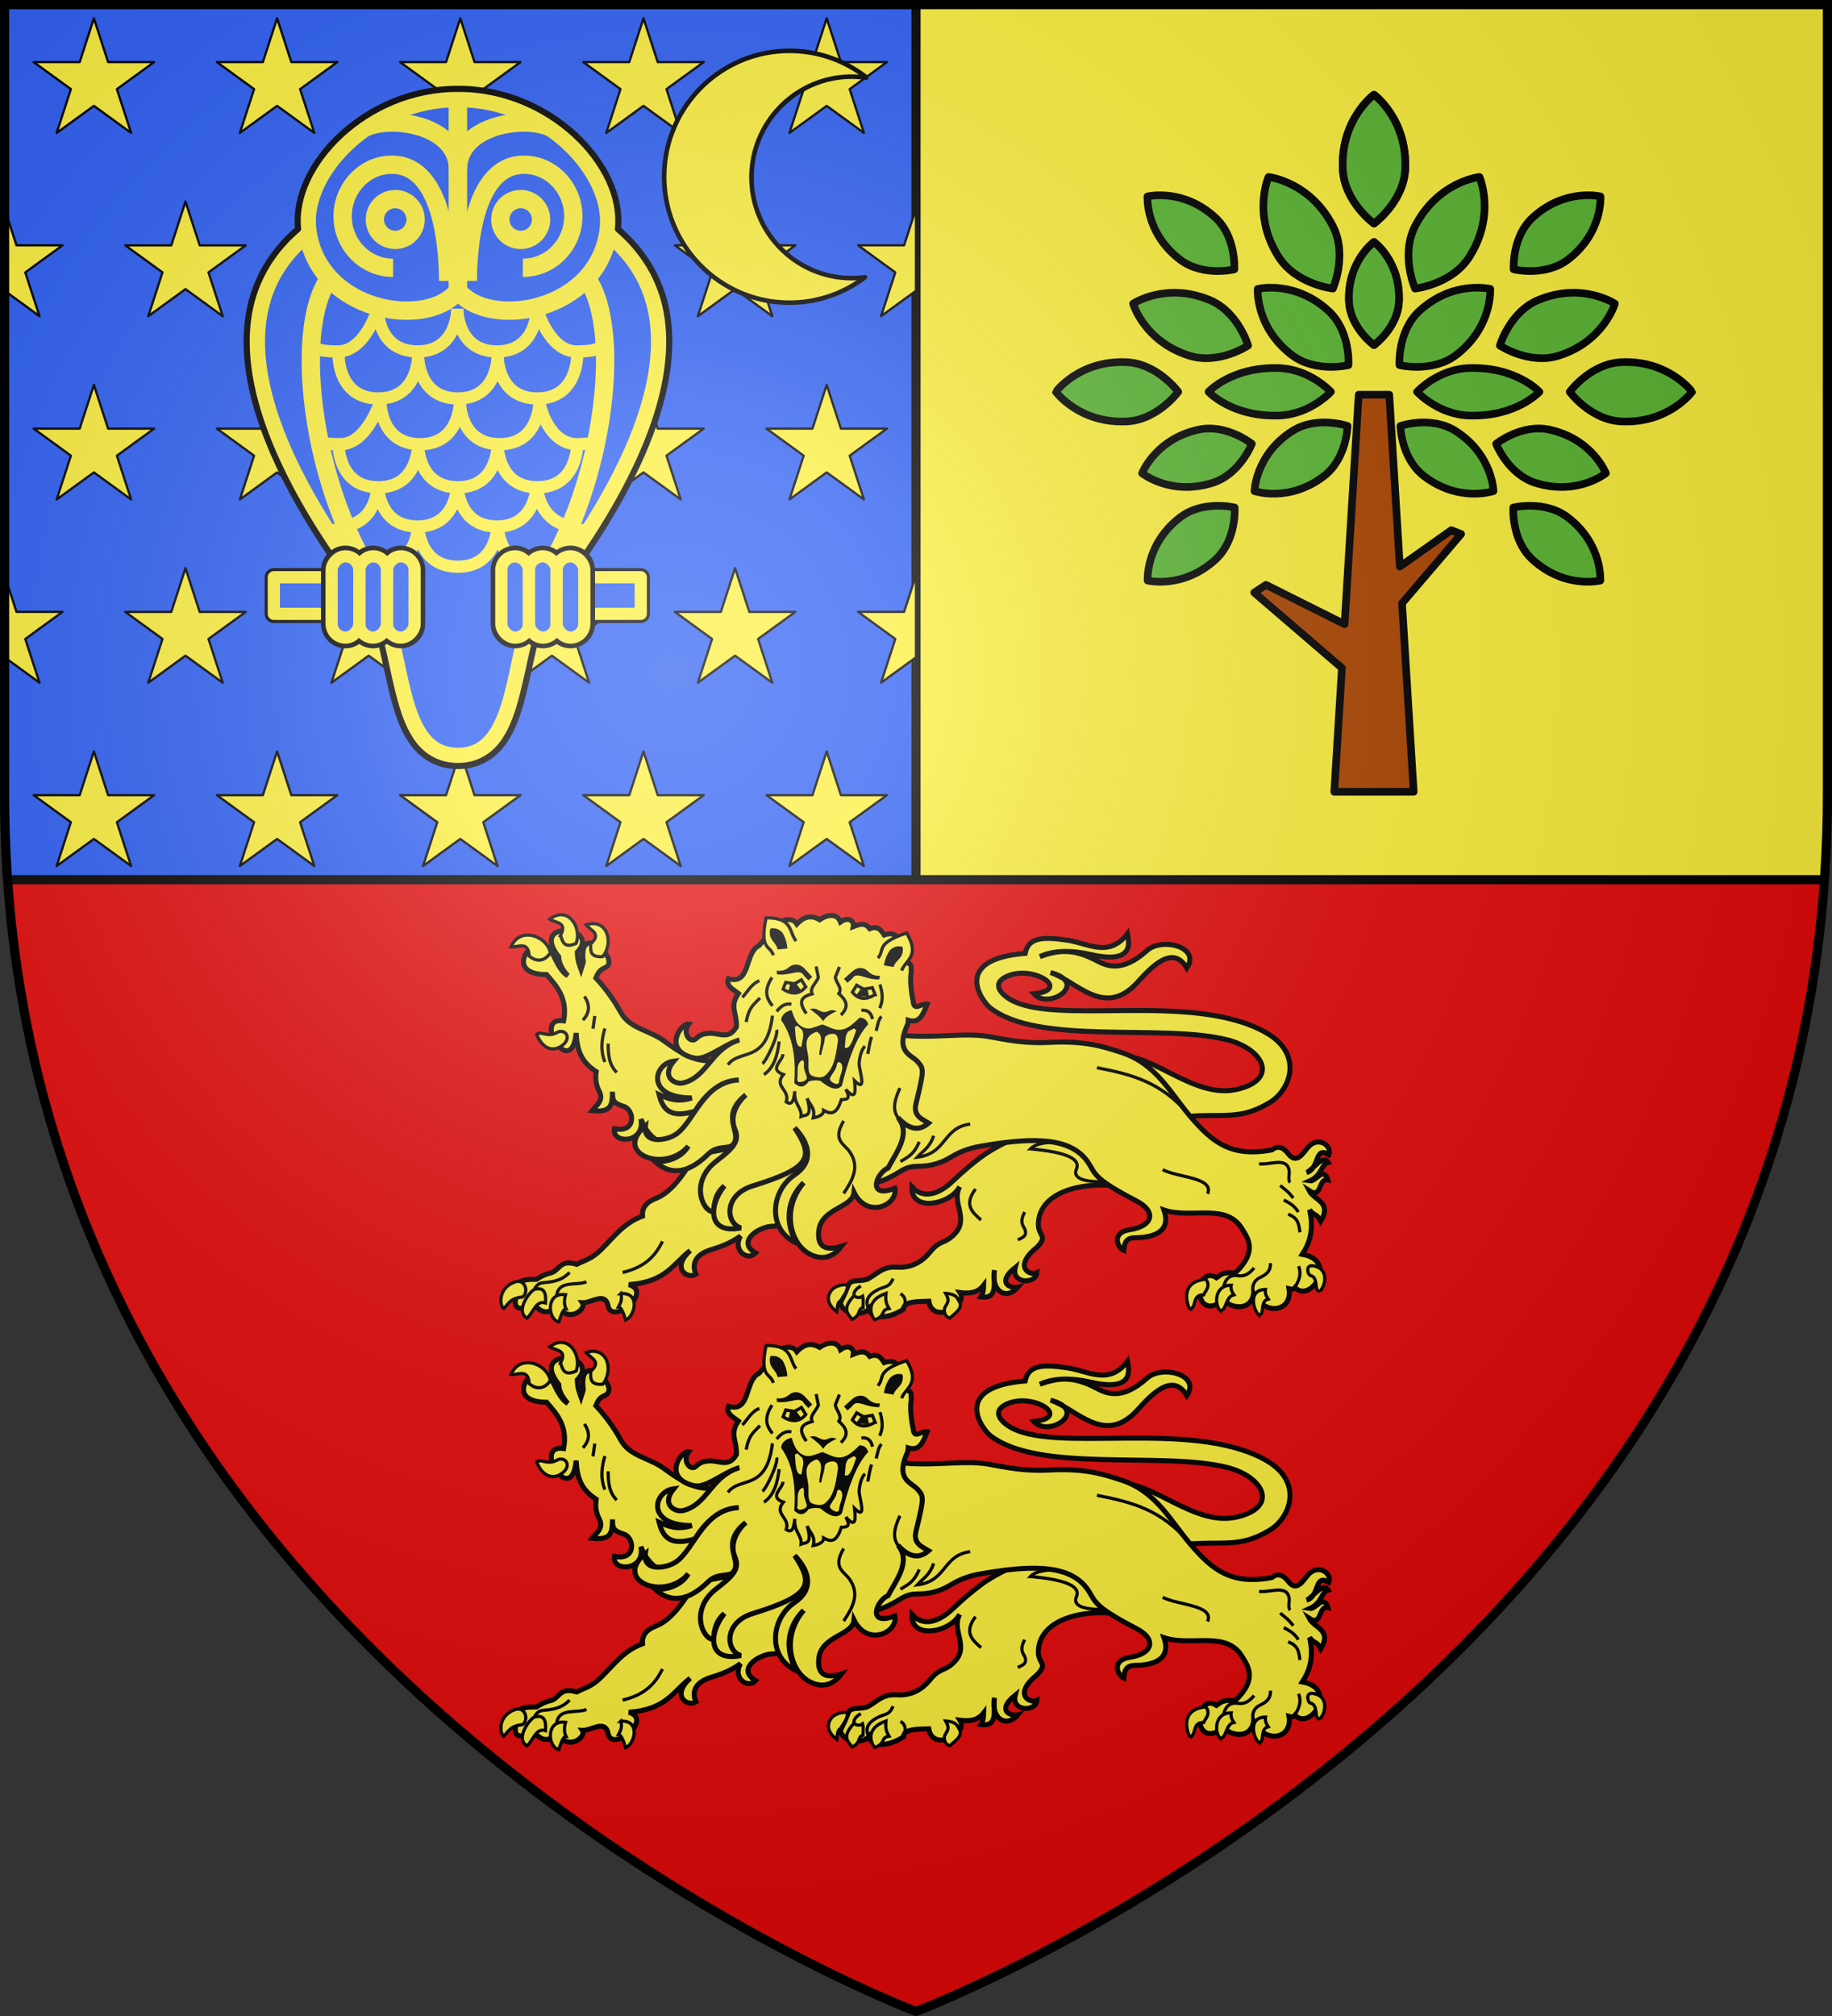
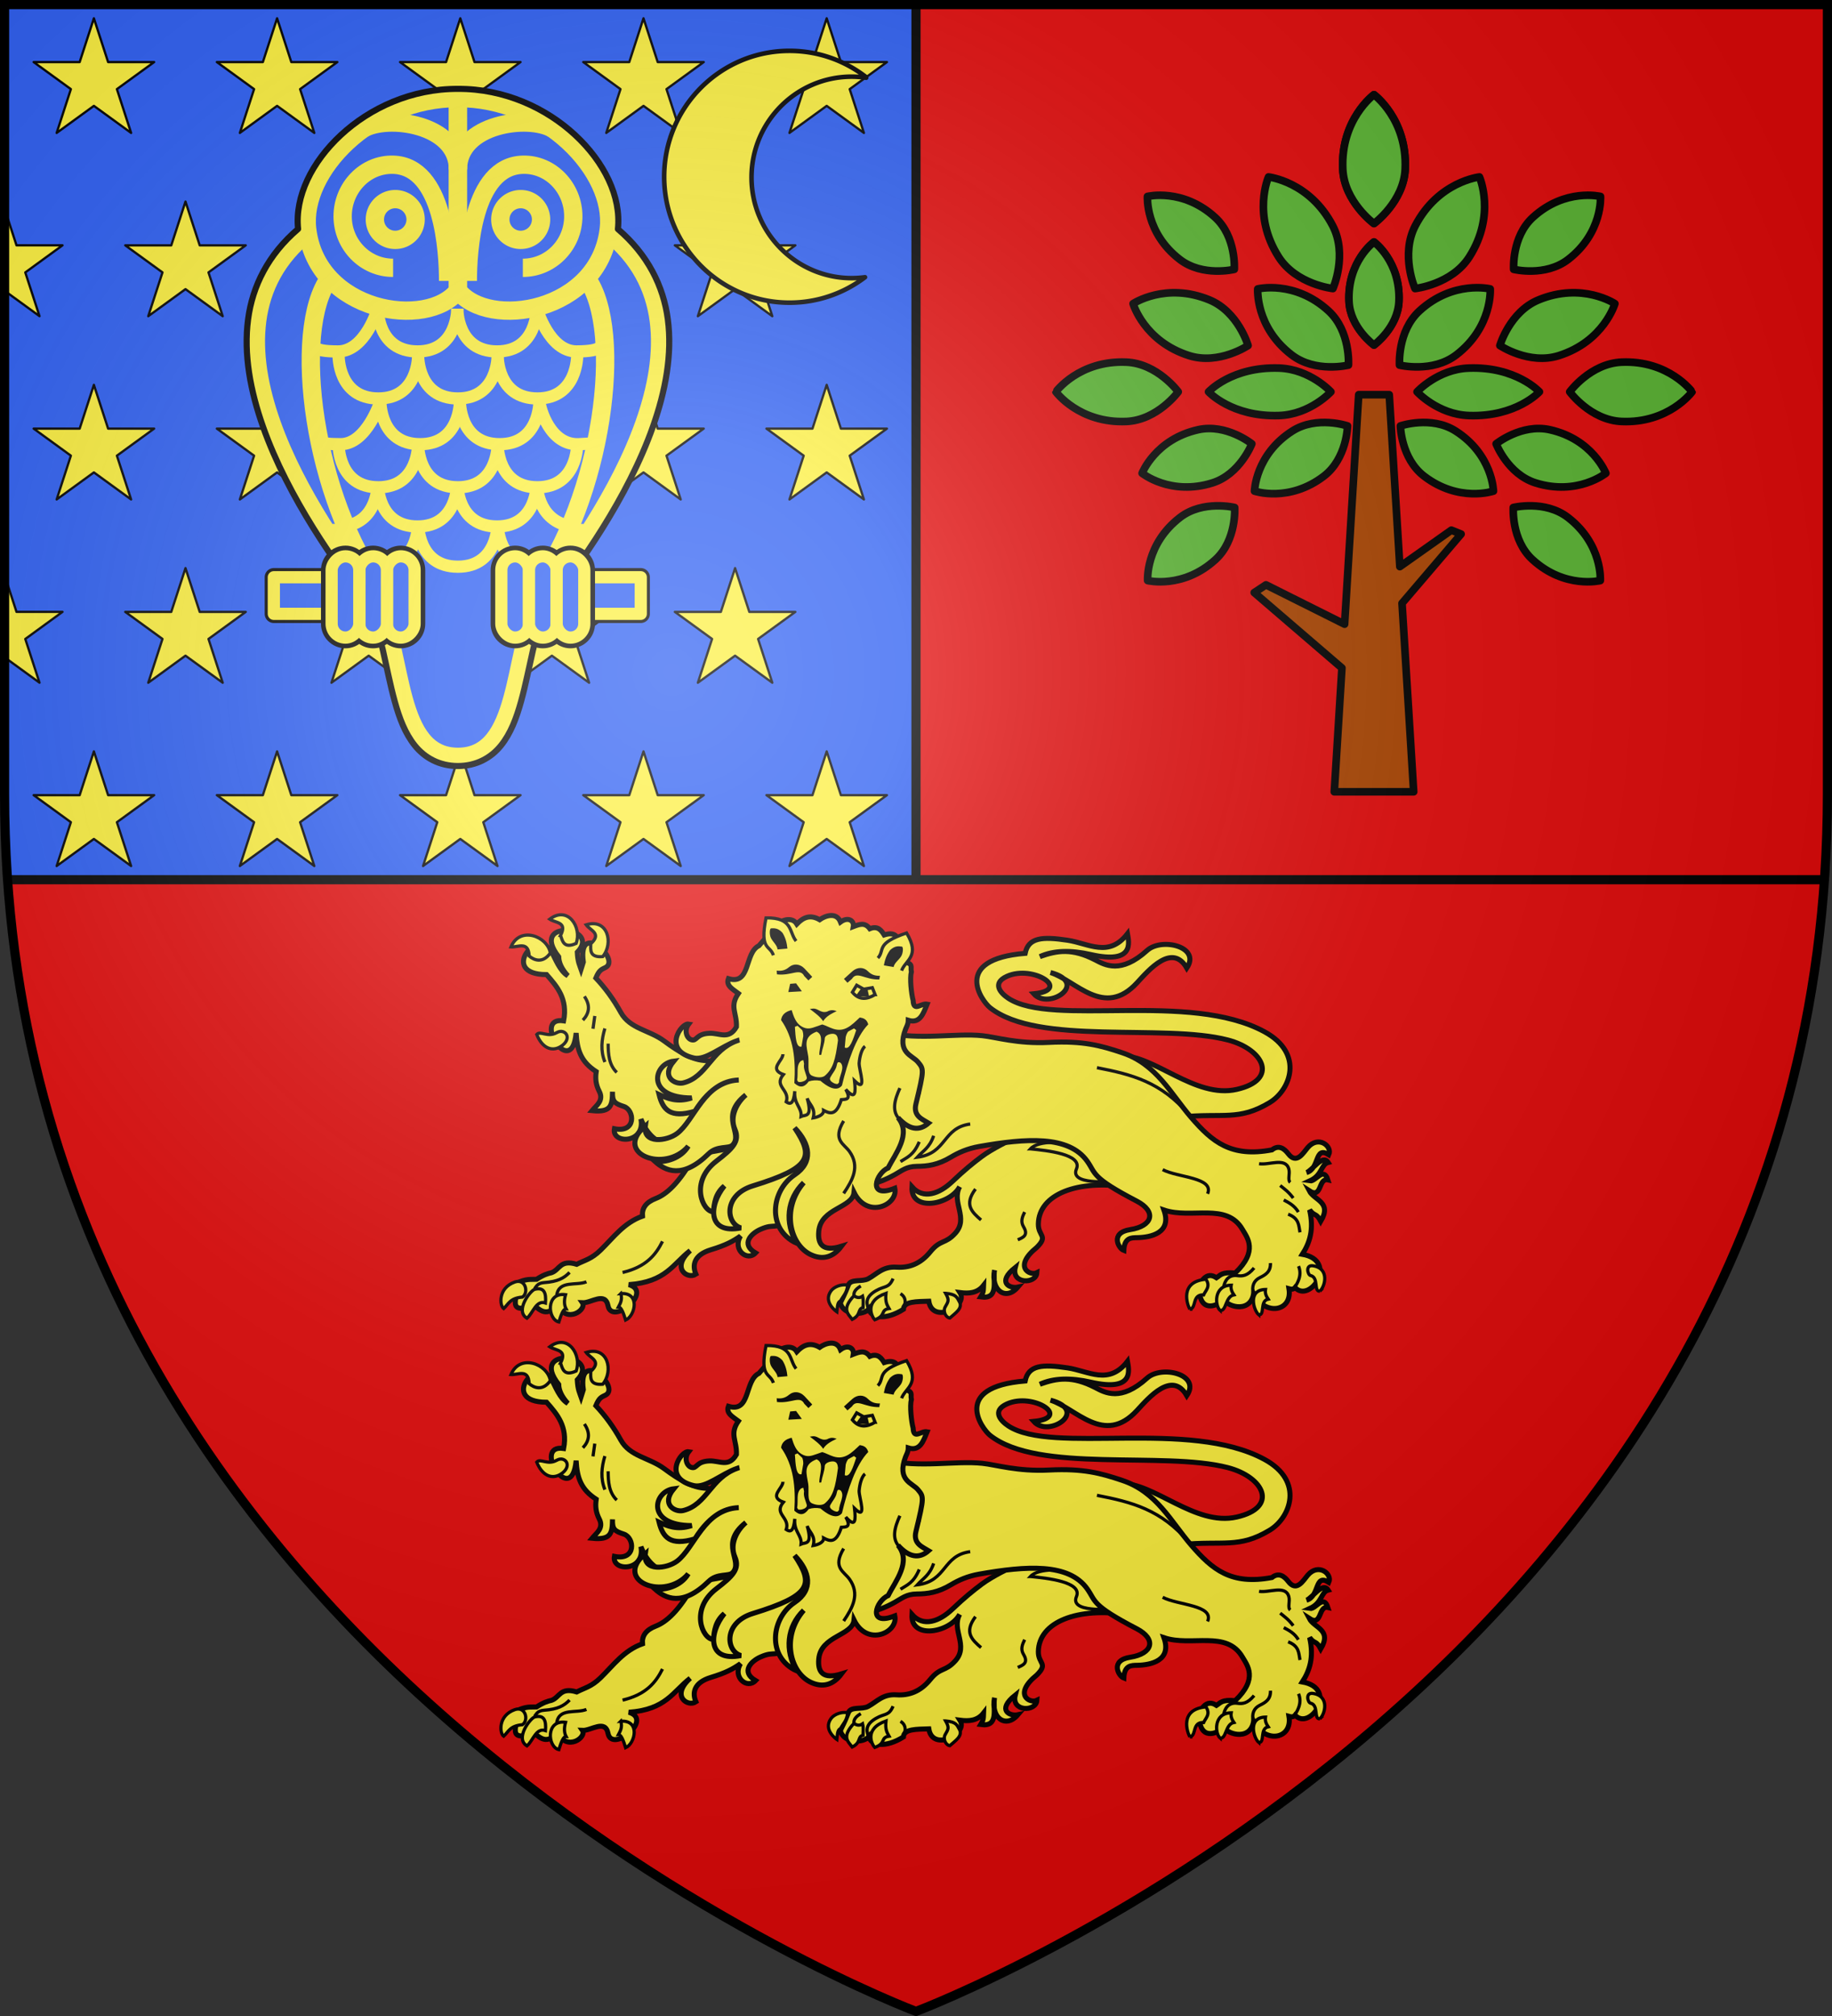
<svg xmlns="http://www.w3.org/2000/svg" xmlns:xlink="http://www.w3.org/1999/xlink" width="600" height="660" version="1.0">
  <rect width="100%" height="100%" fill="#333333" stroke="none" />
  <defs>
    <g id="b">
      <path id="a" d="M0 0v1h.5L0 0z" transform="rotate(18 3.157 -.5)" />
      <use xlink:href="#a" width="810" height="540" transform="scale(-1 1)" />
    </g>
    <g id="c">
      <use xlink:href="#b" width="810" height="540" transform="rotate(72)" />
      <use xlink:href="#b" width="810" height="540" transform="rotate(144)" />
    </g>
    <g id="f">
-       <path id="e" d="M0 0v1h.5L0 0z" transform="rotate(18 3.157 -.5)" />
      <use xlink:href="#e" width="810" height="540" transform="scale(-1 1)" />
    </g>
    <g id="g">
      <use xlink:href="#f" width="810" height="540" transform="rotate(72)" />
      <use xlink:href="#f" width="810" height="540" transform="rotate(144)" />
    </g>
    <path id="h" d="M-298.5-298.5h597V-40C298.5 246.31 0 358.5 0 358.5S-298.5 246.31-298.5-40v-258.5z" />
    <path id="d" d="M2.922 27.672c0-5.951 2.317-9.843 5.579-11.012 1.448-.519 3.307-.273 5.018 1.447 2.119 2.129 2.736 7.993-3.483 9.121.658-.956.619-3.081-.714-3.787-.99-.524-2.113-.253-2.676.123-.823.552-1.729 2.106-1.679 4.108H2.922z" />
    <radialGradient id="z" cx="-80" cy="-80" r="405" gradientUnits="userSpaceOnUse">
      <stop offset="0" style="stop-color:#fff;stop-opacity:.31" />
      <stop offset=".19" style="stop-color:#fff;stop-opacity:.25" />
      <stop offset=".6" style="stop-color:#6b6b6b;stop-opacity:.125" />
      <stop offset="1" style="stop-color:#000;stop-opacity:.125" />
    </radialGradient>
  </defs>
  <g transform="translate(300 300)">
    <use xlink:href="#h" width="600" height="660" style="fill:#e20909" />
    <path d="M-298.5-298.5V-40c0 9.525.33 18.858.969 28H0v-286.5h-298.5z" style="opacity:1;fill:#2b5df2;fill-opacity:1;fill-rule:nonzero;stroke:none;stroke-width:1;stroke-linecap:butt;stroke-linejoin:round;stroke-miterlimit:4;stroke-dasharray:none;stroke-opacity:1" />
-     <path d="M298.5-298.5V-40c0 9.525-.33 18.858-.969 28H0v-286.5h298.5z" style="opacity:1;fill:#fcef3c;fill-opacity:1;fill-rule:nonzero;stroke:none;stroke-width:1;stroke-linecap:butt;stroke-linejoin:round;stroke-miterlimit:4;stroke-dasharray:none;stroke-opacity:1" />
  </g>
  <g transform="translate(300 300)">
    <path d="m-560.688-170.781-4.625 75.125-25.75-12.875-3.843 2.531 28.718 24.688-2.5 40.53h26L-546.5-102.5l19.344-22.656-3.188-1.281-16.875 11.937-3.468-56.281h-10z" style="fill:#a40;fill-opacity:1;fill-rule:nonzero;stroke:#000;stroke-width:2.5;stroke-linecap:butt;stroke-linejoin:round;stroke-miterlimit:4;stroke-dasharray:none;stroke-dashoffset:0;stroke-opacity:1" transform="translate(705.682)" />
    <path d="M-555.688-269s-10.923 7.989-10.218 24.313c.464 10.75 10.218 17.875 10.218 17.875s9.755-7.125 10.22-17.875c.704-16.324-10.22-24.313-10.22-24.313zM-555.688-220.781s-8.738 6.39-8.174 19.45c.37 8.6 8.174 14.3 8.174 14.3s7.804-5.7 8.175-14.3c.564-13.06-8.174-19.45-8.174-19.45zM-590.23-242.064s-5.465 12.38 3.307 26.165c5.777 9.077 17.787 10.37 17.787 10.37s4.885-11.047-.088-20.59c-7.551-14.488-21.006-15.945-21.006-15.945zM-629.876-235.687s-.794 11.883 10.61 20.641c7.508 5.768 17.83 3.223 17.83 3.223s.714-10.606-6.27-17c-10.606-9.709-22.17-6.864-22.17-6.864zM-593.761-205.408s-.83 12.417 11.086 21.57c7.848 6.027 18.633 3.367 18.633 3.367s.747-11.083-6.552-17.765c-11.083-10.145-23.167-7.172-23.167-7.172zM-634.583-200.585s3.583 12.347 18.384 17.022c9.748 3.079 19.278-3.314 19.278-3.314s-3.191-11.023-12.637-14.93c-14.344-5.934-25.025 1.222-25.025 1.222zM-659.872-171.727s7.589 10.377 23.097 9.707c10.212-.44 16.98-9.707 16.98-9.707s-6.768-9.267-16.98-9.708c-15.508-.67-23.097 9.707-23.097 9.708zM-631.631-145.068s9.3 7.483 23.045 3.156c9.053-2.85 12.896-12.787 12.896-12.787s-8.297-6.684-17.561-4.625c-14.068 3.126-18.38 14.256-18.38 14.256zM-609.872-171.727s7.589 8.301 23.097 7.766c10.212-.353 16.98-7.766 16.98-7.766s-6.768-7.414-16.98-7.767c-15.508-.535-23.097 7.767-23.097 7.767zM-594.816-139.216s11.298 3.85 22.736-4.917c7.532-5.773 7.745-16.425 7.745-16.425s-10.083-3.443-18.085 1.66c-12.15 7.748-12.396 19.682-12.396 19.682zM-629.815-109.929s11.59 2.852 22.22-6.88c7-6.407 6.284-17.038 6.284-17.038s-10.344-2.55-17.87 3.23c-11.43 8.779-10.634 20.688-10.634 20.688z" style="fill:#5ab532;fill-opacity:1;fill-rule:nonzero;stroke:#000;stroke-width:2.5;stroke-linecap:butt;stroke-linejoin:round;stroke-miterlimit:4;stroke-dasharray:none;stroke-dashoffset:0;stroke-opacity:1" transform="translate(705.682)" />
    <path d="M-555.688-269s10.924 7.989 10.22 24.313c-.465 10.75-10.22 17.875-10.22 17.875s-9.754-7.125-10.218-17.875c-.705-16.324 10.218-24.313 10.218-24.313zM-555.688-220.781s8.74 6.39 8.175 19.45c-.37 8.6-8.174 14.3-8.174 14.3s-7.804-5.7-8.175-14.3c-.564-13.06 8.174-19.45 8.174-19.45zM-521.145-242.064s5.465 12.38-3.307 26.165c-5.777 9.077-17.787 10.37-17.787 10.37s-4.885-11.047.088-20.59c7.551-14.488 21.006-15.945 21.006-15.945zM-481.499-235.687s.794 11.883-10.61 20.641c-7.508 5.768-17.83 3.223-17.83 3.223s-.714-10.606 6.27-17c10.606-9.709 22.17-6.864 22.17-6.864zM-517.614-205.408s.83 12.417-11.086 21.57c-7.848 6.027-18.633 3.367-18.633 3.367s-.747-11.083 6.552-17.765c11.083-10.145 23.167-7.172 23.167-7.172zM-476.792-200.585s-3.583 12.347-18.384 17.022c-9.748 3.079-19.278-3.314-19.278-3.314s3.191-11.023 12.637-14.93c14.344-5.934 25.025 1.222 25.025 1.222zM-451.503-171.727s-7.589 10.377-23.097 9.707c-10.212-.44-16.98-9.707-16.98-9.707s6.768-9.267 16.98-9.708c15.508-.67 23.097 9.707 23.097 9.708zM-479.744-145.068s-9.3 7.483-23.045 3.156c-9.053-2.85-12.896-12.787-12.896-12.787s8.297-6.684 17.561-4.625c14.068 3.126 18.38 14.256 18.38 14.256zM-501.503-171.727s-7.589 8.301-23.097 7.766c-10.212-.353-16.98-7.766-16.98-7.766s6.768-7.414 16.98-7.767c15.508-.535 23.097 7.767 23.097 7.767zM-516.56-139.216s-11.297 3.85-22.735-4.917c-7.532-5.773-7.745-16.425-7.745-16.425s10.083-3.443 18.085 1.66c12.15 7.748 12.396 19.682 12.396 19.682zM-481.56-109.929s-11.59 2.852-22.22-6.88c-7-6.407-6.284-17.038-6.284-17.038s10.344-2.55 17.87 3.23c11.43 8.779 10.634 20.688 10.634 20.688z" style="fill:#5ab532;fill-opacity:1;fill-rule:nonzero;stroke:#000;stroke-width:2.5;stroke-linecap:butt;stroke-linejoin:round;stroke-miterlimit:4;stroke-dasharray:none;stroke-dashoffset:0;stroke-opacity:1" transform="translate(705.682)" />
    <g id="i">
      <path d="M950.052 887.227c16.067-.591 35.028 20.103 54.534 15.676 19.626-4.454 12.75-18.603-4.18-22.991-29.916-7.755-88.199 2.784-110.586-15.011-3.722-2.958-18.103-22.46 16.34-25.272 1.52-7.347 7.9-7.872 19.762-6.08 9.857 1.49 19.124 8.234 27.836-3.04.705 3.986 3.323 14.311-17.006 9.69-9.4-2.155-17.39-1.96-23.751.95 8.147-2.907 15.112-3.965 25.841 1.591 4.478 2.32 11.827 6.61 24.053-4.451 6.777-6.132 25.14-1.752 18.462 8.18-6.776-11.777-17.596.82-23.134 6.841-15.408 16.754-28.5-1.133-40.282-4.75 18.272 4.82-.806 17.746-7.79 9.88 17.93-1.765-.29-13.667-12.493-8.112-7.194 3.275-2.777 7.929.651 10.193 20.431 13.492 84.21-3.46 119.198 15.59 18.652 10.156 12.007 27.106 2.47 32.872-14.423 8.72-21.62 4.788-41.328 6.745l-28.597-28.501z" style="fill:#fcef3c;fill-opacity:1;stroke:#000;stroke-width:2.338;stroke-miterlimit:4;stroke-dasharray:none;stroke-opacity:1;display:inline" transform="matrix(.704 0 0 .704 -602.186 -578.994)" />
      <path d="M285.644 328.948c-22.907-3.52-41.207 3.234-41.421 17.214-.09 5.81 4.78 5.423-.69 10.91-11.243 9.06-3.31 13.47 0 11.835-.327 5.42-12.108 5.39-10.07-2.455-8.868 7.083-2.451 9.976 1.194 9.18-5.516 6.518-12.742 1.63-10.876-7.953-.898 5.066 2.306 13.76-6.455 12.525 1.358-2.244 1.246-2.855 1.345-5.414-2.886 3.693-6.84 3.918-11.028 3.38 4.125 6.421-12.854 14.918-14.524 4.034-5.66.2-11.649-.03-11.835 3.765-8.407 5.286-15.238 4.042-16.138-.117-2.388 3.006-11.818 3.253-13.29-2.847.985-2.226 1.782-3.324 3.725-8.332 1.197-3.088 6.237-1.312 9.296-2.959 4.071-2.192 6.755-5.815 13.18-5.38 5.681.386 11.098-1.426 15.706-7.116 4.842-5.98 6.964-3.473 11.728-8.752 6.37-7.06-1.965-14.398 2.035-21.67-4.509 8.55-23 11.954-22.268.055 5.292 6.003 12.763 3.323 18.925-2.553 5.454-5.2 9.695-8.642 13.68-11.605 9.841-7.316 29.95-14.309 33.622-19.904l34.159 34.16z" style="fill:#fcef3c;fill-opacity:1;stroke:#000;stroke-width:2.344;stroke-linecap:butt;stroke-linejoin:miter;stroke-miterlimit:4;stroke-dasharray:none;stroke-opacity:1" transform="translate(-131.372 -142.313) scale(.702)" />
      <path d="M234.62 353.564c2.283-1.029 5.158-2 2.712-6.041-1.497-2.474-.625-4.603.493-6.905M214.893 329.892c-5.578 7.385-1.45 10.888 2.59 14.425" style="fill:none;stroke:#000;stroke-width:1.5;stroke-linecap:butt;stroke-linejoin:miter;stroke-miterlimit:4;stroke-dasharray:none;stroke-opacity:1" transform="translate(-131.372 -142.313) scale(.702)" />
      <path d="M834.067 1204.946c-1.128-2.821-1.076-5.57 3.514-8.247 4.202-2.452 5.98-1.02 8.013-5.671M850.205 1205.063s2.93-4.454-1.159-7.008M827.352 1199.024c-.287-1.811 1.012-3.27 3.193-4.533" style="fill:none;stroke:#000;stroke-width:1.5;stroke-linecap:butt;stroke-linejoin:miter;stroke-miterlimit:4;stroke-dasharray:none;stroke-opacity:1" transform="translate(-601.115 -717.514) scale(.702)" />
      <g style="fill:#fcef3c">
        <path d="M824.38 1194.078c-.23 3.564-2.11 5.066-3.322 7.403-1.54.503-1.412 3.008-1.658 5.064 0 0-6.658-4.424-2.758-9.781 1.394-1.915 4.857-3.304 7.738-2.686zM827.352 1199.024c-5.901 6.281-2.75 8.456-.825 11.022 4.31-2.083 2.345-4.877 5.048-5.46 0-1.751.29-3.357-.206-5.356-1.34.933-2.678.782-4.017-.206zM842.288 1197.89c-.448 4.227.564 5.535 1.442 7.108-4.21.62-1.209 3.301-6.695 5.254-1.132-1.148-5.376-8.579 5.253-12.361zM870.101 1197.89c1.824 3.229 1.262 3.816-.198 6.378-1.136 1.995.272 4.922 2.155 5.16 2.425-2.212 6.27-4.546 4.436-7.649-1.086-1.838-1.244-3.455-6.393-3.889z" style="fill:#fcef3c;fill-opacity:1;stroke:#000;stroke-width:1.5;stroke-linecap:butt;stroke-linejoin:miter;stroke-miterlimit:4;stroke-dasharray:none;stroke-opacity:1" transform="translate(-601.115 -717.514) scale(.702)" />
      </g>
      <path d="m147.1 333.678-8.241-29.667-54.802 9.889c-7.528 13.556-13.463 18.507-18.336 20.396-4.65 1.802-6.486 4.548-6.18 8.24-8.713 3.1-13.59 10.035-19.573 15.864-4.338 4.227-7.448 4.681-11.125 6.593-7.779-2.366-7.856 2.534-11.743 3.914-1.814.379-3.87 1.062-7.005 3.09-2.698.158-4.603-.478-9.477 1.855 2.787 3.575-6.669 15.724 8.278 10.257 2.916 2.307 6.033 5.587 10.882-.162 4.678 9.074 13.852 2.029 11.743-1.03 4.066.21 10.604-5.348 11.95 1.442 1.827 9.22 21.32-6.52 9.683-9.889 17.448-1.257 20.613-9.71 28.637-15.864-9.136 8.25-1.132 13.577 2.678 10.98-1.73-3.938-1.204-8.9 7.005-11.392 6.844-2.077 10.134-3.834 13.803-6.386-3.853 6.39 3.111 11.996 7.005 7.889-7.084-4.175-1.975-9.128 2.31-11.01 7.306-3.209 4.593 1.092 17.88-5.738l14.627-9.271z" style="fill:#fcef3c;fill-opacity:1;stroke:#000;stroke-width:2.344;stroke-linecap:butt;stroke-linejoin:miter;stroke-miterlimit:4;stroke-dasharray:none;stroke-opacity:1" transform="translate(-131.372 -142.313) scale(.702)" />
      <path d="M50.244 368.801c11.046-2.615 15.49-8.256 18.622-14.498" style="fill:none;stroke:#000;stroke-width:1.5;stroke-linecap:butt;stroke-linejoin:miter;stroke-miterlimit:4;stroke-dasharray:none;stroke-opacity:1" transform="translate(-131.372 -142.313) scale(.702)" />
      <path d="M678.295 1195.77c.863-.959 1.302-2.66 4.5-2.875 6.392-.43 9.314-2.117 11.873-4.75M688.668 1198.769c1.059-7.135 9.181-4.263 13.874-6.25" style="fill:none;stroke:#000;stroke-width:1.5;stroke-linecap:butt;stroke-linejoin:miter;stroke-miterlimit:4;stroke-dasharray:none;stroke-opacity:1" transform="translate(-601.115 -717.514) scale(.702)" />
      <path d="M752.526 1133.456c-9.304-4.476-19.324-3.361-24.57-16.857 2.144 11.58-13.673 11.81-12.372 4.54 10.354 2.102 9.403-8.74 4.419-10.373-4.297-1.407-5.467-2.188-5.303-6.893-.133 6.197-.424 9.8-9.544 8.837 2.014-2.445 5.587-4.707 3.358-9.014-1.621-3.133-1.89-5.97-1.414-9.191-7.099-4.564-8.936-9.98-9.368-18.03-2.103 22.42-20.827-7.882-5.833-5.655 1.939-10.248-2.988-15.92-7.954-21.564-22.55 0-3.76-23.069 2.651-9.899 1.25 1.992 3.5 8.284 7.247 10.429-2.902-3.194-4.166-6.115-4.242-8.838-14.09-17.862 20.255-14.168 8.661-2.121.25 4.685 1.073 5.934 1.768 7.954l1.06-3.358c-2.716-19.598 17.54-1.381 10.429 2.474-2.032 1.005-3.022 1.195-4.596 4.95 4.376 4.63 8.298 10.003 11.666 16.084 4.224 7.626 13.298 8.163 20.15 13.256 15.905 11.823 18.252 8.042 25.806 10.076l-12.02 43.193z" style="fill:#fcef3c;fill-opacity:1;stroke:#000;stroke-width:2.344;stroke-linecap:butt;stroke-linejoin:miter;stroke-miterlimit:4;stroke-dasharray:none;stroke-opacity:1" transform="translate(-601.115 -717.514) scale(.702)" />
      <path d="M43.515 262.068c.033 5.004.352 9.893 4.019 13.443M41.99 255c-1.576 5.22-2.103 10.44 0 15.66M32.428 240.034c2.931 4.288 2.283 7.905-.693 11.086M37.278 249.18l-.831 5.96" style="fill:none;stroke:#000;stroke-width:1.5;stroke-linecap:butt;stroke-linejoin:miter;stroke-miterlimit:4;stroke-dasharray:none;stroke-opacity:1" transform="translate(-131.372 -142.313) scale(.702)" />
      <path d="M240.537 311.152c7.562.76 24.382 2.456 21.453 9.37-1.974 4.658 4.306 5.611 8.753 5.918 4.096.283 4.97-1.166 5.548-2.096l-15.041-16.123c-4.767.128-16.663-1.426-20.713 2.931z" style="fill:#fcef3c;fill-opacity:1;stroke:#000;stroke-width:1.5;stroke-linecap:butt;stroke-linejoin:miter;stroke-miterlimit:4;stroke-dasharray:none;stroke-opacity:1" transform="translate(-131.372 -142.313) scale(.702)" />
      <path d="M172.858 256.901c16.272 3.711 32.483.165 45.207 1.47 6.433.66 16.463 3.889 31.16 3.135 15.935-.816 24.236 1.507 34.168 4.843 16.07 5.397 22.638 19.178 32.142 30.181 9.81 11.36 18.57 18.711 37.66 15.105 3.264-2.604 5.864-.492 7.641 1.837 3.882 5.085 6.923-.412 9.039-2.9 5.016-5.898 11.642-.598 9.839 3.326-6.825-4.32-4.033 6.413-10.394 8.315 2.83-1.063 7.515-8.792 10.117-4.712-3.47.912-2.601 5.871-8.592 8.592 2.792.468 6.409-6.926 8.453-.485-4.59-1.02-2.602 9.088-8.73 5.058 2.393 4.601 10.78 5.205 5.404 14.274-2.209-4.204-2.817-2.101-5.197-5.335 2.133 9.3-.026 15.453-3.395 20.718 17 3.01 3.607 22.994-3.395 15.521-.586.727-1.516.936-2.841.554 1.714 10.704-11.243 12.853-16.491 2.356-1.789 9.94-13.979 5.292-13.72 2.218-1.15 2.174-9.275 6.97-11.225-.97-.342-2.412.688-5.28 1.386-8.038 2.079-2.307 4.157-2.07 6.236-.693 1.828-1.156 2.371-2.805 8.73-2.218 10.824-10.324 5.612-16.48 3.396-20.302-7.41-12.777-23.788-4.717-36.655-9.077 3.8 10.718-6.085 12.764-12.472 12.888-2.749.054-5.986-.075-6.236 5.96-2.591-.969-6.435-8.257 2.91-9.701 10.704-1.655 12.407-8.473 3.118-13.304-21.39-11.127-18.952-12.759-23.074-18.57-8.677-12.234-28.6-10.734-50.305-6.93-5.632.988-9.763 2.869-13.304 4.99-6.014 3.602-10.836 4.257-15.937 4.296-4.892.036-7.121 2.149-10.255 3.88-8.593 4.746-13.533 4.996-18.016 5.266l13.628-71.548z" style="fill:#fcef3c;fill-opacity:1;stroke:#000;stroke-width:2.344;stroke-linecap:butt;stroke-linejoin:miter;stroke-miterlimit:4;stroke-dasharray:none;stroke-opacity:1" transform="translate(-131.372 -142.313) scale(.702)" />
      <path d="M347.192 318.067c4.626.81 12.32-3.103 13.875 2.437.651 2.32-.68 5.147.672 6.291M360.758 341.627c5.27 1.99 4.891 5.35 5.53 8.462M358.711 334.99c2.564 1.339 5.105 2.717 6.803 5.642M357.052 328.243c1.966 1.644 3.841 2.836 6.084 5.863" style="fill:none;stroke:#000;stroke-width:1.5;stroke-linecap:butt;stroke-linejoin:miter;stroke-miterlimit:4;stroke-dasharray:none;stroke-opacity:1" transform="translate(-131.372 -142.313) scale(.702)" />
      <path d="M1013.64 1198.053c-.796-3.47.219-6.078 3.042-7.467 2.687-1.322 5.123-2.73 4.977-6.802M999.814 1194.956c.52-2.993 2.372-5.863 6.415-5.31 2.282.312 4.655.23 7.798-3.595M1032.997 1195.121c.937-1.557 3.653-5.421 1.77-9.9" style="fill:none;stroke:#000;stroke-width:1.5;stroke-linecap:butt;stroke-linejoin:miter;stroke-miterlimit:4;stroke-dasharray:none;stroke-opacity:1" transform="translate(-601.115 -717.514) scale(.702)" />
      <path d="M302.218 320.846c7.048 3.731 24.16 3.592 20.961 11.263M271.558 273.292c16.26 3.161 30.08 6.615 43.047 22.128M212.429 299.572c-13.042 1.757-10.717 13.73-24.716 15.487 2.66-2.969 5.759-4.404 7.665-10.012M188.646 285.566c-.175-3.574 1.654-7.38-4.408-10.722-2.103-1.16-3.723-2.572-4.827-4.617M174.448 320.391c1.087-4.767 4.211-11.135-.702-18.898M179.892 317.092c3.02-1.965 6.135-2.907 8.76-9.229" style="fill:none;stroke:#000;stroke-width:1.5;stroke-linecap:butt;stroke-linejoin:miter;stroke-miterlimit:4;stroke-dasharray:none;stroke-opacity:1" transform="translate(-131.372 -142.313) scale(.702)" />
      <g style="fill:#fcef3c">
        <path d="M984.056 1205.332c3.22-.591.897-7.01 6.423-6.7.853-2 3.409-3.9 1.06-7.297-12.522 1.103-8.694 11.955-7.483 13.997zM998.2 1205.92c2.987.266 2.33-6.458 6.4-7.315-.898-1.325-1.567-2.736-1.257-4.514-8.366.121-7.596 9.741-5.143 11.829zM1016.2 1207.92c2.987.266.33-6.458 4.4-7.315-.898-1.325-1.567-2.736-1.257-4.514-8.366.121-5.596 9.741-3.144 11.829zM1044.685 1196.891c-2.988.266-.33-6.458-4.4-7.315-1.264-.39-2.444-5.09 1.257-4.514 7.852 1.224 5.596 9.742 3.143 11.83z" style="fill:#fcef3c;fill-opacity:1;stroke:#000;stroke-width:1.5;stroke-linecap:butt;stroke-linejoin:miter;stroke-miterlimit:4;stroke-dasharray:none;stroke-opacity:1" transform="translate(-601.115 -717.514) scale(.702)" />
      </g>
      <g style="fill:#fcef3c">
        <path d="M672.67 1199.644c3.086-2.075 1.446-8.84-3.624-7-7.906 2.87-7.003 11.082-5.124 12.374 2.263-2.063 2.81-4.842 8.748-5.374zM674.795 1209.518c-5.808-3.462 1.649-13.014 3.625-13.499 4.512-1.107 5.364 1.841 5 6.374-4.362-1.49-5.778 4.677-8.625 7.125zM692.793 1198.519c-9.373-1.274-8.4 11.588-3.125 12.748 1.004-3.25 2.043-6.156 3.375-6.124-.847-1.597-1.067-3.696-.25-6.624zM718.578 1198.02c9.123-.65 6.776 10.337 2.25 12.372-1.004-3.25-2.042-6.156-3.374-6.124.847-1.597 1.941-3.32 1.124-6.249z" style="fill:#fcef3c;fill-opacity:1;stroke:#000;stroke-width:1.5;stroke-linecap:butt;stroke-linejoin:miter;stroke-miterlimit:4;stroke-dasharray:none;stroke-opacity:1" transform="translate(-601.115 -717.514) scale(.702)" />
      </g>
      <g style="fill:#fcef3c">
        <path d="M675.814 1040.594c-.326-7.13-5.133-4.023-8.484-4.242 4.078-9.798 16.937-5.13 18.383 2.828-3.694 5.2-7.86 3.173-9.899 1.414zM688.717 1076.299c-4.294 2.473-7.742-1.065-9.368.884 2.43 6.08 6.85 8.264 11.136 5.656 2.686-1.635 3.565-3.886 2.828-5.48-.6-1.297-2.475-2.281-4.596-1.06zM690.461 1030.973c3.283-6.34-2.257-5.698-5.05-7.563 8.431-6.447 15.056 3.672 12.33 11.287-5.8 2.657-6.394-1.182-7.28-3.724zM704.563 1034.878c5.253-4.834-.172-6.126-2.159-8.833 10.128-3.174 12.892 8.6 7.725 14.823-6.357.513-5.603-3.298-5.566-5.99z" style="fill:#fcef3c;fill-opacity:1;stroke:#000;stroke-width:1.5;stroke-linecap:butt;stroke-linejoin:miter;stroke-miterlimit:4;stroke-dasharray:none;stroke-opacity:1" transform="translate(-601.115 -717.514) scale(.702)" />
      </g>
      <path d="M1172.954 1080.099c-12.387 4.486-13.966 16.923-25.146 19.67-3.71.912-10.505-2.74-4.404-10.161-9.468 1.146-13.252 17.148 8.39 17.177-6.997 2.314-11.585.051-15.248-1.609 1.77 7.023 5.142 11.258 16.722 7.796 7.511-12.005 15.036-14.305 20.478-14.554-16.125.57-20.638 18.799-28.78 24.94-4.78 3.604-16.075 5.053-14.818-3.499-15.27 12.755 9.09 22.377 20.041 9.436-3.461 5.83-10.852 7.611-15.505 7.142 4.71 4.206 12.64 8.467 25.005-3.647 4.09-4.006 9.38-2.096 11.226-4.081 5.13-5.516-6.69-13.264 6.13-23.346-4.01 3.45-7.744 9.927-5.096 16.062 2.424 5.613-1.102 9.013-8.642 14.806-12.6 9.681-6.454 23.56-1.446 23.653.518-4.176.857-8.375 5.163-12.08-7.377 9.218-7.966 22.707 7.731 19.593-7.112-2.07-8.222-15.37 5.53-19.603 27.522-8.473 28.446-13.612 19.525-27.062 7.301 7.56 8.82 15.974 0 21.897-11.14 7.481-12.981 25.57.91 31.905-5.531-9.429-4.61-20.614 3.315-28.238-10.65 12.46-6.316 29.105 3.373 33.602 5.365 2.49 10.287 1.348 14.257-3.951-8.762 2.715-11.135-.894-10.61-6.914.957-10.986 15.748-10.81 16.458-18.194 6.16 12.595 20.662 5.855 19.03-1.936-13.135 5.178-8.672-7.223-3.174-9.418 3.52-6.862 11.042-15.88 4.659-23.516 5.189 5.736 9.932 6.37 14.283 2.536-2.772-1.72-7.324-3.174-5.92-8.946 3.962-16.289 3.642-16.237.927-19.54-2.583-3.141-9.959-4.256-5.76-15.287.554-1.456 1.22-2.251 1.258-4.166 5.514 1.688 7.026-3.14 8.806-7.531-2.845-.56-6.308 3.824-6.53-1.688-.83-3.174-1.622-10.345-.823-13.392-.612-2.497 1.4-3.626-4.122-4.941-1.858-5.224.368-15.116-8.575-12.241-1.126-1.786-2.76-4.526-6.696-2.906-2.331-3.126-4.913-2.03-7.705-.972.5-2.774-2.42-4.756-5.963-2.143-1.932-4.934-7.337-2.817-9.733-1.081-4.472-2.604-7.755-.997-10.64 2.012-2.663-4.386-9.424-.854-10.151 1.43l-7.517 8.674c-6.874 3.285-3.717 18.527-14.26 15.365-1.282 3.326 2.138 4.947 4.659 6.894-4.265 6.19-.68 8.894-.907 15.589-3.604 6.24-7.824 2.768-12.717 3.005-6.34.307-5.56 3.863-8.36 2.998-2.014-.621-3.567-4.232-1.21-7.298-3.571-.658-12.433 12.403 2.431 15.812 5.507 1.262 12.787-5.48 20.151-8.053z" style="fill:#fcef3c;fill-opacity:1;stroke:#000;stroke-width:2.344;stroke-miterlimit:4;stroke-dasharray:none;stroke-opacity:1" transform="translate(-882.011 -717.514) scale(.702)" />
      <path d="M179.718 297.646c-4.123-3.92-2.61-9.25-.097-14.828M153.391 331.92c4.235-6.31 7.66-12.535 2.728-19.515-2.573-3.643-8.088-5.333-2.728-14.27" style="fill:none;stroke:#000;stroke-width:1.5;stroke-linecap:butt;stroke-linejoin:miter;stroke-miterlimit:4;stroke-dasharray:none;stroke-opacity:1" transform="translate(-131.372 -142.313) scale(.702)" />
      <path d="M789.744 1040.24c-1.536-4.92-6.482-2.11-3.426-17.436 12.691-.173 10.619 6.61 14.036 10.807M838.51 1041.529c3.492-3.79-1.414-6.669 13.387-11.685 6.495 10.905-.416 12.501-2.341 17.559M794.214 1086.372c-.059 3.172-6.807 6.93.196 9.484-4.659 5.631 3.254 7.054 1.328 12.764 1.858 1.259 3.469 1.142 3.997-4.995-.57 5.98 3.375 7.588 2.93 11.778 2.029-.898 5.435.665 2.848-8.483.974 3.032 4.03 4.469 2.831 9.167 1.836-.308 5.005-1.309 4.843-3.505 2.96 1.572 5.888 2.615 8.27-5.01 2.164-.162 4.756.089 2.065-4.762 4.637 5.226 4.682 1.397 4.082-4.024 6.086 5.922 2.153-4.745 2.149-8.14.235-3.26 1.218-6.73 2.755-7.96" style="fill:#fcef3c;fill-opacity:1;stroke:#000;stroke-width:1.5;stroke-miterlimit:4;stroke-dasharray:none;stroke-opacity:1" transform="translate(-601.115 -717.514) scale(.702)" />
-       <path d="M821.255 1068.11c4.116-4 2.41-6.93-.961-10 1.866-2.526-1.445-5.15-1.622-7.7l1.913-4.736M789.126 1050.58c-4.123 6.333-2.433 10.012.211 13.255M783.497 1060.123c-2.358 2.8-5.115 3.837-6.428 11.249M783.228 1052.131c-3.652 1.41-5.437 5.006-7.939 7.762M789.306 1068.405c-2.637 22.545-15.285 15.326-20.744 22.895M791.266 1075.043c.966 2.332-4.856 14.615-6.637 15.749M785.334 1095.901c4.67-3.22 6.37-8.914 7.095-15.445M839.485 1053.845c1.03 3.588 1.738 7.203-.154 11.046M840.188 1068.78c-1.656 1.72-1.724 4.428-2.518 6.684M835.593 1078.318c-1.05 2.677-1.206 5.276-1.807 7.914M791.287 1066.422c1.673-1.996 3.601-3.943 6.86-3.358M830.8 1065.896c3.273-.327 4.627 1.456 5.186 4.114M805.125 1067.432c-3.966-5.705-2.302-7.781 2.7-9.2-1.399-2.812 2.3-5.302 2.917-7.783l-1.061-4.995M794.26 1056.078l1.27-3.213 4.025.682 3.287-1.839 2.01 3.271c-3.105 3.73-6.714 3.462-10.591 1.1z" style="fill:none;stroke:#000;stroke-width:1.5;stroke-miterlimit:4;stroke-dasharray:none;stroke-opacity:1" transform="translate(-601.115 -717.514) scale(.702)" />
      <path d="m796.717 1057.403.853-3.841 2.754-.241 2.705 3.728-6.312.354z" style="fill:#000;fill-opacity:1;stroke:none" transform="translate(-601.115 -717.514) scale(.702)" />
      <path d="m837.198 1058.583-1.27-3.214-4.025.682-3.286-1.839-2.01 3.272c3.104 3.729 6.713 3.462 10.59 1.099z" style="fill:none;stroke:#000;stroke-width:1.5;stroke-miterlimit:4;stroke-dasharray:none;stroke-opacity:1" transform="translate(-601.115 -717.514) scale(.702)" />
      <path d="m834.44 1059.606-.853-3.841-2.754-.241-2.705 3.728 6.312.354zM806.79 1065.324c2.342 1.761 4.73 3.5 6.184 5.665 1.407-2.314 3.85-3.513 6.313-4.69-1.263-.41-2.513-.847-4.463.219-1.59.508-2.827-.028-4.024-.683-1.986-1.106-2.815-.681-4.01-.51z" style="fill:#000;fill-opacity:1;stroke:none" transform="translate(-601.115 -717.514) scale(.702)" />
      <path d="M798.272 1065.808c.945 3.04 1.975 6.062 4.578 7.604 2.745 1.628 4.486.925 7.23-.04l2.475-.868c1.738.51 3.184 1.394 5.159 2.039 5.277 1.723 8.497-1.667 12.344-5.29 1.635.273 3.213.687 3.958 3.211-5.703 5.839-9.681 17.694-12.269 28.527-2.694 3.425-7.458 0-10.036-2.205-1.869-.352-3.701-.287-5.488.302-2.064 2.944-4.226 3.059-6.692.764.685-10.902-.341-21.118-6.19-29.403.333-2.496 2.067-3.978 4.93-4.641zM791.28 1047.404l.152 1.748c6.88.773 10.696-3.154 12.733.814l1.937 2.011 1.783-1.665-3.61-3.877c-2.106-2.19-5.015-2.521-7.265-.622-1.569 1.324-3.302 1.905-5.73 1.591zM839.473 1049.809l-.304 1.728c-6.922.17-10.38-4.074-12.756-.299l-2.105 1.835-1.631-1.815 3.934-3.547c2.29-1.998 5.216-2.074 7.292.013 1.448 1.455 3.123 2.185 5.57 2.085z" style="fill:#000;fill-opacity:1;stroke:none" transform="translate(-601.115 -717.514) scale(.702)" />
      <path d="M809.906 1075.882c-6.582 2.483-4.565 6.886-3.88 11.565.438 2.985-.715 7.754 1.634 8.904 2.08 1.018 4.879 1.13 6.107.073 3.804-3.271 4.908-7.363 6.124-16.522-.153-1.423-.368-2.8-2.125-3.031-1.785-.112-3.825.745-4.02 1.968-.105 2.546-1.212 5.01-1.694 7.856l-.852.024c-.207-3.422 2.596-9.222-1.294-10.838zM799.79 1073.619l1.213-.508 2.245 2.115c.395.984.456 1.889.444 2.776l-.832 4.847c-2.587.554-2.75-4.521-3.07-9.23zM828.398 1075.159l-1.04-.805-2.716 1.462c-.636.849-.93 1.707-1.148 2.566l-.45 4.898c2.355 1.205 3.826-3.656 5.354-8.121z" style="fill:#fcef3c;fill-opacity:1;stroke:none" transform="translate(-601.115 -717.514) scale(.702)" />
      <path d="M803.72 1089.11c-.184.094-1.002.334-1.002.334-2.512 1.914-1.277 5.966-1.887 8.966l.447.822c.979.353 2.022.025 3.08-.455.984-.585 1.16-1.246.886-1.951-.547-1.964-1.581-3.814-1.179-5.997l-.345-1.719z" style="opacity:.98;fill:#fcef3c;fill-opacity:1;stroke:none" transform="translate(-601.115 -717.514) scale(.702)" />
      <path d="M821.147 1090.418c2.06 2.394-.748 6.067-.775 9.128l-.608.71c-1.031.142-1.984-.395-2.92-1.085-.84-.776-.875-1.46-.46-2.092.943-1.807 2.57-3.434 2.94-5.584.229-1.328.628-1.78 1.823-1.077z" style="fill:#fcef3c;fill-opacity:1;stroke:none" transform="translate(-601.115 -717.514) scale(.702)" />
      <path d="m796.302 1037.125-4.605.403c-.207-2.023-2.186-3.495-3.102-5.369-.711-1.457-.706-4.064.004-4.482 1.811-.078 3.389-.117 5.43 2.127 1.458 2.38 2.016 4.758 2.273 7.321zM841.285 1044.941l4.552.803c.383-1.997 2.483-3.291 3.558-5.078.836-1.39 1.058-3.987.387-4.465-1.797-.235-3.365-.412-5.595 1.645-1.66 2.243-2.422 4.564-2.902 7.095z" style="fill:#000;fill-opacity:1;stroke:none" transform="translate(-601.115 -717.514) scale(.702)" />
    </g>
    <use xlink:href="#i" width="600" height="660" transform="translate(0 140)" />
    <path d="M2.469 288H597.53M300 288V1.5" style="opacity:1;fill:none;fill-opacity:1;fill-rule:nonzero;stroke:#000;stroke-width:3;stroke-linecap:butt;stroke-linejoin:round;stroke-miterlimit:4;stroke-dasharray:none;stroke-dashoffset:0;stroke-opacity:1" transform="translate(-300 -300)" />
    <path id="j" d="m-149.25-174.015-4.658 14.336h-15.072l12.194 8.858-4.658 14.336 12.194-8.858 12.194 8.858-4.658-14.336 12.194-8.858h-15.072l-4.658-14.336z" style="fill:#fcef3c;fill-opacity:1;stroke:#000;stroke-width:.75;stroke-linecap:butt;stroke-linejoin:round;stroke-miterlimit:4;stroke-dasharray:none;stroke-opacity:1" />
    <use xlink:href="#j" id="k" width="600" height="660" x="0" y="0" transform="translate(60)" />
    <use xlink:href="#k" id="r" width="600" height="660" x="0" y="0" transform="translate(60)" />
    <use xlink:href="#j" id="l" width="600" height="660" x="0" y="0" transform="translate(-60)" />
    <use xlink:href="#l" id="m" width="600" height="660" x="0" y="0" transform="translate(-60)" />
    <use xlink:href="#j" id="n" width="600" height="660" x="0" y="0" transform="translate(30 -60)" />
    <use xlink:href="#k" id="o" width="600" height="660" x="0" y="0" transform="translate(30 -60)" />
    <use xlink:href="#l" id="p" width="600" height="660" x="0" y="0" transform="translate(30 -60)" />
    <use xlink:href="#m" id="q" width="600" height="660" x="0" y="0" transform="translate(30 -60)" />
    <use xlink:href="#n" width="600" height="660" transform="translate(0 120)" />
    <use xlink:href="#o" width="600" height="660" transform="translate(0 120)" />
    <use xlink:href="#p" width="600" height="660" transform="translate(0 120)" />
    <use xlink:href="#q" width="600" height="660" transform="translate(0 120)" />
    <use xlink:href="#j" id="s" width="600" height="660" x="0" y="0" transform="translate(0 120)" />
    <use xlink:href="#k" id="t" width="600" height="660" x="0" y="0" transform="translate(0 120)" />
    <use xlink:href="#r" id="u" width="600" height="660" x="0" y="0" transform="translate(0 120)" />
    <use xlink:href="#l" id="v" width="600" height="660" x="0" y="0" transform="translate(0 120)" />
    <use xlink:href="#m" id="w" width="600" height="660" x="0" y="0" transform="translate(0 120)" />
    <use xlink:href="#s" width="600" height="660" transform="translate(0 -240)" />
    <use xlink:href="#t" width="600" height="660" transform="translate(0 -240)" />
    <use xlink:href="#u" width="600" height="660" transform="translate(0 -240)" />
    <use xlink:href="#v" width="600" height="660" transform="translate(0 -240)" />
    <use xlink:href="#w" width="600" height="660" transform="translate(0 -240)" />
    <path id="x" d="M1.5 68.313v26.874l11.438 8.313L8.28 89.187l12.188-8.874H5.406l-3.906-12z" style="fill:#fcef3c;fill-opacity:1;stroke:#000;stroke-width:.75;stroke-linecap:butt;stroke-linejoin:round;stroke-miterlimit:4;stroke-dasharray:none;stroke-opacity:1" transform="translate(-300 -300)" />
-     <path id="y" d="m300 68.313-3.906 12H281.03l12.188 8.874-4.656 14.313L300 95.187V68.314z" style="fill:#fcef3c;fill-opacity:1;stroke:#000;stroke-width:.75;stroke-linecap:butt;stroke-linejoin:round;stroke-miterlimit:4;stroke-dasharray:none;stroke-opacity:1" transform="translate(-300 -300)" />
    <use xlink:href="#x" width="600" height="660" transform="translate(0 120)" />
    <use xlink:href="#y" width="600" height="660" transform="translate(0 120)" />
    <path d="M-41.425-200.91c9.285 0 17.845-3.102 24.725-8.327a33.007 33.007 0 0 1-4.331.292c-18.128 0-32.838-14.772-32.838-32.975 0-18.202 14.71-32.983 32.838-32.983 1.599 0 3.17.13 4.71.352v-.18c-6.943-5.4-15.649-8.62-25.104-8.62-22.66 0-41.053 18.472-41.053 41.225 0 22.754 18.394 41.217 41.053 41.217z" style="fill:#fcef3c;fill-opacity:1;fill-rule:nonzero;stroke:#000;stroke-width:1.5;stroke-linecap:butt;stroke-linejoin:round;marker:none;marker-start:none;marker-mid:none;marker-end:none;stroke-miterlimit:4;stroke-dasharray:none;stroke-dashoffset:0;stroke-opacity:1;visibility:visible;display:inline;overflow:visible;enable-background:accumulate" />
-     <path d="M-210.313-113.031a2 2 0 0 0-2 2v12a2 2 0 0 0 2 2h120.157a2 2 0 0 0 2-2v-12a2 2 0 0 0-2-2h-120.156z" style="fill:none;fill-opacity:1;fill-rule:nonzero;stroke:#000;stroke-width:2;stroke-linecap:butt;stroke-linejoin:round;stroke-miterlimit:4;stroke-dashoffset:0;stroke-opacity:1" />
+     <path d="M-210.313-113.031a2 2 0 0 0-2 2v12a2 2 0 0 0 2 2h120.157a2 2 0 0 0 2-2v-12a2 2 0 0 0-2-2h-120.156" style="fill:none;fill-opacity:1;fill-rule:nonzero;stroke:#000;stroke-width:2;stroke-linecap:butt;stroke-linejoin:round;stroke-miterlimit:4;stroke-dashoffset:0;stroke-opacity:1" />
    <path d="M-210.316-111.019h120.173v11.98h-120.173v-11.98z" style="fill:#2b5df2;fill-opacity:1;fill-rule:nonzero;stroke:#fcef3c;stroke-width:4;stroke-linecap:butt;stroke-linejoin:round;stroke-miterlimit:4;stroke-dashoffset:0;stroke-opacity:1" />
    <path d="M-199.235-223.906c-40.533 32.399 1.575 94.273 22.72 121.125 8.837 16.854 5.58 50.553 26.5 50.562 20.918-.01 17.692-33.708 26.53-50.562 21.145-26.852 63.253-88.726 22.72-121.125l-49.25 19.031-49.22-19.031z" style="fill:#2b5df2;fill-opacity:1;fill-rule:nonzero;stroke:#fcef3c;stroke-width:6;stroke-linecap:butt;stroke-linejoin:round;stroke-miterlimit:4;stroke-dasharray:none;stroke-dashoffset:0;stroke-opacity:1" />
    <path d="M-192.138-208.935c-12.453 17.149-5.315 71.986 17.252 102.435" style="fill:none;fill-opacity:1;fill-rule:nonzero;stroke:#fcef3c;stroke-width:6;stroke-linecap:butt;stroke-linejoin:round;stroke-miterlimit:4;stroke-dasharray:none;stroke-dashoffset:0;stroke-opacity:1" />
    <path d="M-150.01-204.872v-63.02c-28.764-.108-51.54 23.987-49.402 42.78 3.128 27.51 39.517 33.093 49.402 20.24z" style="fill:#2b5df2;fill-opacity:1;fill-rule:nonzero;stroke:#fcef3c;stroke-width:6;stroke-linecap:butt;stroke-linejoin:round;stroke-miterlimit:4;stroke-dasharray:none;stroke-dashoffset:0;stroke-opacity:1" />
    <path d="M-171.256-212.32c-9.122 0-16.525-7.56-16.525-16.875 0-9.315 7.406-17.114 16.525-16.876 16.605.428 18.02 28.73 18.02 38.046" style="fill:#2b5df2;fill-opacity:1;fill-rule:nonzero;stroke:#fcef3c;stroke-width:6;stroke-linecap:butt;stroke-linejoin:round;stroke-miterlimit:4;stroke-dashoffset:0;stroke-opacity:1" />
    <path d="M132.727 71.858a6.671 6.671 0 1 1-13.343 0 6.671 6.671 0 1 1 13.343 0z" style="fill:#2b5df2;fill-opacity:1;fill-rule:nonzero;stroke:#fcef3c;stroke-width:6;stroke-linecap:butt;stroke-linejoin:round;stroke-miterlimit:4;stroke-dasharray:none;stroke-dashoffset:0;stroke-opacity:1" transform="translate(-296.61 -300)" />
    <path d="M-150.01-244.511c0-15.134-23.253-17.99-31.088-13.318" style="fill:#2b5df2;fill-opacity:1;fill-rule:nonzero;stroke:#fcef3c;stroke-width:6;stroke-linecap:butt;stroke-linejoin:round;stroke-miterlimit:4;stroke-dasharray:none;stroke-dashoffset:0;stroke-opacity:1" />
    <path d="M-107.882-208.935c12.454 17.149 5.315 71.986-17.252 102.435" style="fill:none;fill-opacity:1;fill-rule:nonzero;stroke:#fcef3c;stroke-width:6;stroke-linecap:butt;stroke-linejoin:round;stroke-miterlimit:4;stroke-dasharray:none;stroke-dashoffset:0;stroke-opacity:1" />
    <path d="M-150.01-204.872v-63.02c28.765-.108 51.54 23.987 49.403 42.78-3.129 27.51-39.517 33.093-49.403 20.24z" style="fill:#2b5df2;fill-opacity:1;fill-rule:nonzero;stroke:#fcef3c;stroke-width:6;stroke-linecap:butt;stroke-linejoin:round;stroke-miterlimit:4;stroke-dasharray:none;stroke-dashoffset:0;stroke-opacity:1" />
    <path d="M-128.763-212.32c9.122 0 16.525-7.56 16.525-16.875 0-9.315-7.406-17.114-16.525-16.876-16.606.428-18.021 28.73-18.021 38.046" style="fill:#2b5df2;fill-opacity:1;fill-rule:nonzero;stroke:#fcef3c;stroke-width:6;stroke-linecap:butt;stroke-linejoin:round;stroke-miterlimit:4;stroke-dashoffset:0;stroke-opacity:1" />
    <path d="M132.727 71.858a6.671 6.671 0 1 1-13.343 0 6.671 6.671 0 1 1 13.343 0z" style="fill:#2b5df2;fill-opacity:1;fill-rule:nonzero;stroke:#fcef3c;stroke-width:6;stroke-linecap:butt;stroke-linejoin:round;stroke-miterlimit:4;stroke-dasharray:none;stroke-dashoffset:0;stroke-opacity:1" transform="matrix(-1 0 0 1 -3.41 -300)" />
    <path d="M-150.01-244.511c0-15.134 23.253-17.99 31.089-13.318" style="fill:#2b5df2;fill-opacity:1;fill-rule:nonzero;stroke:#fcef3c;stroke-width:6;stroke-linecap:butt;stroke-linejoin:round;stroke-miterlimit:4;stroke-dasharray:none;stroke-dashoffset:0;stroke-opacity:1" />
    <path d="M108.71 116.45s-.213 14 13.023 14c13.128 0 13.022-14 13.022-14" style="opacity:1;fill:none;fill-opacity:1;fill-rule:nonzero;stroke:#fcef3c;stroke-width:4;stroke-linecap:butt;stroke-linejoin:round;stroke-miterlimit:4;stroke-dasharray:none;stroke-dashoffset:0;stroke-opacity:1" transform="translate(-297.81 -300)" />
    <path d="M-165.245-183.55s-.212 14 13.023 14c13.128 0 13.022-14 13.022-14" style="opacity:1;fill:none;fill-opacity:1;fill-rule:nonzero;stroke:#fcef3c;stroke-width:4;stroke-linecap:butt;stroke-linejoin:round;stroke-miterlimit:4;stroke-dasharray:none;stroke-dashoffset:0;stroke-opacity:1" transform="translate(2.19)" />
    <path d="M-139.2-183.55s-.212 14 13.023 14c13.128 0 13.023-14 13.023-14M-177.604-168.582s-.213 14 13.022 14c13.128 0 13.023-14 13.023-14" style="opacity:1;fill:none;fill-opacity:1;fill-rule:nonzero;stroke:#fcef3c;stroke-width:4;stroke-linecap:butt;stroke-linejoin:round;stroke-miterlimit:4;stroke-dasharray:none;stroke-dashoffset:0;stroke-opacity:1" transform="translate(2.19)" />
    <path d="M-151.56-168.582s-.212 14 13.023 14c13.129 0 13.023-14 13.023-14M-125.514-168.582c.085 2.116 3.415 14.519 13.022 14 9.608-.52 4.393-.476 5.997-1.253M-199.22-157.555c1.916 1.737.063 2.973 8.593 2.973s13.023-14 13.023-14M-191.29-154.47s-.213 14 13.023 14c13.128 0 13.022-14 13.022-14" style="opacity:1;fill:none;fill-opacity:1;fill-rule:nonzero;stroke:#fcef3c;stroke-width:4;stroke-linecap:butt;stroke-linejoin:round;stroke-miterlimit:4;stroke-dasharray:none;stroke-dashoffset:0;stroke-opacity:1" transform="translate(2.19)" />
    <path d="M-165.245-154.47s-.212 14 13.023 14c13.128 0 13.022-14 13.022-14" style="opacity:1;fill:none;fill-opacity:1;fill-rule:nonzero;stroke:#fcef3c;stroke-width:4;stroke-linecap:butt;stroke-linejoin:round;stroke-miterlimit:4;stroke-dasharray:none;stroke-dashoffset:0;stroke-opacity:1" transform="translate(2.19)" />
    <path d="M-139.2-154.47s-.212 14 13.023 14c13.128 0 13.023-14 13.023-14M-178.46-141.639s-.212 14 13.023 14c13.128 0 13.022-14 13.022-14" style="opacity:1;fill:none;fill-opacity:1;fill-rule:nonzero;stroke:#fcef3c;stroke-width:4;stroke-linecap:butt;stroke-linejoin:round;stroke-miterlimit:4;stroke-dasharray:none;stroke-dashoffset:0;stroke-opacity:1" transform="translate(2.19)" />
    <path d="M-152.415-141.639s-.212 14 13.023 14c13.128 0 13.022-14 13.022-14" style="opacity:1;fill:none;fill-opacity:1;fill-rule:nonzero;stroke:#fcef3c;stroke-width:4;stroke-linecap:butt;stroke-linejoin:round;stroke-miterlimit:4;stroke-dasharray:none;stroke-dashoffset:0;stroke-opacity:1" transform="translate(2.19)" />
    <path d="M-126.37-141.639s-.182 11.43 10.333 13.787M-189.044-127.815c10.676-1.617 10.584-13.824 10.584-13.824M-178.46-198.947s-.212 14 13.023 14c13.128 0 13.022-14 13.022-14" style="opacity:1;fill:none;fill-opacity:1;fill-rule:nonzero;stroke:#fcef3c;stroke-width:4;stroke-linecap:butt;stroke-linejoin:round;stroke-miterlimit:4;stroke-dasharray:none;stroke-dashoffset:0;stroke-opacity:1" transform="translate(2.19)" />
    <path d="M-152.415-198.947s-.212 14 13.023 14c13.128 0 13.022-14 13.022-14" style="opacity:1;fill:none;fill-opacity:1;fill-rule:nonzero;stroke:#fcef3c;stroke-width:4;stroke-linecap:butt;stroke-linejoin:round;stroke-miterlimit:4;stroke-dasharray:none;stroke-dashoffset:0;stroke-opacity:1" transform="translate(2.19)" />
    <path d="M-126.37-198.947s4.012 14.051 13.023 14c9.011-.05 7.815-1.872 9.73-4.227M-201.195-189.096c1.915 2.328.762 4.15 9.713 4.15 8.95 0 13.022-14 13.022-14M-191.29-128.47s-.213 14 13.023 14c13.128 0 13.022-14 13.022-14" style="opacity:1;fill:none;fill-opacity:1;fill-rule:nonzero;stroke:#fcef3c;stroke-width:4;stroke-linecap:butt;stroke-linejoin:round;stroke-miterlimit:4;stroke-dasharray:none;stroke-dashoffset:0;stroke-opacity:1" transform="translate(2.19)" />
    <path d="M-165.245-128.47s-.212 14 13.023 14c13.128 0 13.022-14 13.022-14" style="opacity:1;fill:none;fill-opacity:1;fill-rule:nonzero;stroke:#fcef3c;stroke-width:4;stroke-linecap:butt;stroke-linejoin:round;stroke-miterlimit:4;stroke-dasharray:none;stroke-dashoffset:0;stroke-opacity:1" transform="translate(2.19)" />
    <path d="M-139.2-128.47s-.212 14 13.023 14c13.128 0 13.023-14 13.023-14" style="opacity:1;fill:none;fill-opacity:1;fill-rule:nonzero;stroke:#fcef3c;stroke-width:4;stroke-linecap:butt;stroke-linejoin:round;stroke-miterlimit:4;stroke-dasharray:none;stroke-dashoffset:0;stroke-opacity:1" transform="translate(2.19)" />
    <path d="M-150-270.906c-15.223-.057-28.8 6.252-38.344 15.094-9.47 8.773-15.136 20.124-14.031 30.78-9.774 8.356-14.933 18.634-16.375 29.563-1.51 11.438.751 23.49 4.906 35.219 8.234 23.242 23.993 45.295 34.656 58.875.013.016.02.046.032.063 3.944 7.57 5.441 20.076 8.437 30.937 1.502 5.444 3.404 10.525 6.625 14.5 3.221 3.975 8.027 6.653 14.063 6.656 6.035-.003 10.839-2.682 14.062-6.656 3.224-3.974 5.12-9.056 6.625-14.5 3.004-10.861 4.524-23.366 8.469-30.938l.031-.062c10.664-13.58 26.423-35.633 34.656-58.875 4.155-11.729 6.416-23.781 4.907-35.219-1.44-10.916-6.593-21.18-16.344-29.531 1.12-10.666-4.552-22.03-14.031-30.813-9.543-8.84-23.121-15.15-38.344-15.093z" style="fill:none;fill-opacity:1;fill-rule:nonzero;stroke:#000;stroke-width:2;stroke-linecap:butt;stroke-linejoin:round;stroke-miterlimit:4;stroke-dasharray:none;stroke-dashoffset:0;stroke-opacity:1" />
    <path d="M-186.844-119.875c-3.583 0-6.531 2.948-6.531 6.531v17.563c0 3.583 2.948 6.531 6.531 6.531 1.753 0 3.33-.735 4.5-1.875 1.18 1.148 2.772 1.875 4.531 1.875 1.76 0 3.352-.727 4.532-1.875 1.18 1.148 2.772 1.875 4.531 1.875 3.583 0 6.531-2.948 6.531-6.531v-17.563c0-3.583-2.948-6.531-6.531-6.531-1.76 0-3.352.727-4.531 1.875-1.18-1.148-2.772-1.875-4.531-1.875-1.76 0-3.352.727-4.532 1.875-1.17-1.14-2.747-1.875-4.5-1.875zm55.563 0c-3.583 0-6.531 2.948-6.531 6.531v17.563c0 3.583 2.948 6.531 6.53 6.531 1.76 0 3.353-.727 4.532-1.875 1.18 1.148 2.772 1.875 4.531 1.875 1.76 0 3.352-.727 4.531-1.875 1.18 1.148 2.772 1.875 4.532 1.875 3.583 0 6.531-2.948 6.531-6.531v-17.563c0-3.583-2.948-6.531-6.531-6.531-1.76 0-3.352.727-4.531 1.875-1.18-1.148-2.772-1.875-4.532-1.875-1.76 0-3.352.727-4.531 1.875-1.18-1.148-2.772-1.875-4.531-1.875zm-55.563 4c1.436 0 2.5 1.095 2.5 2.531v17.563c0 1.436-1.064 2.531-2.5 2.531s-2.531-1.095-2.531-2.531v-17.563c0-1.436 1.095-2.531 2.531-2.531zm9.031 0c1.436 0 2.532 1.095 2.532 2.531v17.563c0 1.436-1.096 2.531-2.531 2.531-1.436 0-2.532-1.095-2.532-2.531v-17.563c0-1.436 1.096-2.531 2.531-2.531zm9.063 0c1.436 0 2.531 1.095 2.531 2.531v17.563c0 1.436-1.095 2.531-2.531 2.531-1.436 0-2.531-1.095-2.531-2.531v-17.563c0-1.436 1.095-2.531 2.531-2.531zm37.469 0c1.436 0 2.531 1.095 2.531 2.531v17.563c0 1.436-1.095 2.531-2.531 2.531-1.436 0-2.531-1.095-2.531-2.531v-17.563c0-1.436 1.095-2.531 2.53-2.531zm9.062 0c1.436 0 2.531 1.095 2.531 2.531v17.563c0 1.436-1.095 2.531-2.53 2.531-1.437 0-2.532-1.095-2.532-2.531v-17.563c0-1.436 1.095-2.531 2.531-2.531zm9.063 0c1.436 0 2.531 1.095 2.531 2.531v17.563c0 1.436-1.095 2.531-2.531 2.531-1.436 0-2.531-1.095-2.531-2.531v-17.563c0-1.436 1.095-2.531 2.53-2.531z" style="fill:#fcef3c;fill-opacity:1;fill-rule:nonzero;stroke:#000;stroke-width:3;stroke-linecap:butt;stroke-linejoin:round;stroke-miterlimit:4;stroke-dashoffset:0;stroke-opacity:1" />
    <rect width="9.059" height="26.611" x="164.21" y="-117.872" ry="4.53" style="fill:#2b5df2;fill-opacity:1;fill-rule:nonzero;stroke:#fcef3c;stroke-width:4;stroke-linecap:butt;stroke-linejoin:round;stroke-miterlimit:4;stroke-dasharray:none;stroke-dashoffset:0;stroke-opacity:1" transform="scale(-1 1)" />
    <rect width="9.059" height="26.611" x="173.269" y="-117.872" ry="4.53" style="fill:#2b5df2;fill-opacity:1;fill-rule:nonzero;stroke:#fcef3c;stroke-width:4;stroke-linecap:butt;stroke-linejoin:round;stroke-miterlimit:4;stroke-dasharray:none;stroke-dashoffset:0;stroke-opacity:1" transform="scale(-1 1)" />
    <rect width="9.059" height="26.611" x="182.328" y="-117.872" ry="4.53" style="fill:#2b5df2;fill-opacity:1;fill-rule:nonzero;stroke:#fcef3c;stroke-width:4;stroke-linecap:butt;stroke-linejoin:round;stroke-miterlimit:4;stroke-dasharray:none;stroke-dashoffset:0;stroke-opacity:1" transform="scale(-1 1)" />
    <rect width="9.059" height="26.611" x="-135.809" y="-117.872" ry="4.53" style="fill:#2b5df2;fill-opacity:1;fill-rule:nonzero;stroke:#fcef3c;stroke-width:4;stroke-linecap:butt;stroke-linejoin:round;stroke-miterlimit:4;stroke-dasharray:none;stroke-dashoffset:0;stroke-opacity:1" />
    <rect width="9.059" height="26.611" x="-126.75" y="-117.872" ry="4.53" style="fill:#2b5df2;fill-opacity:1;fill-rule:nonzero;stroke:#fcef3c;stroke-width:4;stroke-linecap:butt;stroke-linejoin:round;stroke-miterlimit:4;stroke-dasharray:none;stroke-dashoffset:0;stroke-opacity:1" />
    <rect width="9.059" height="26.611" x="-117.691" y="-117.872" ry="4.53" style="fill:#2b5df2;fill-opacity:1;fill-rule:nonzero;stroke:#fcef3c;stroke-width:4;stroke-linecap:butt;stroke-linejoin:round;stroke-miterlimit:4;stroke-dasharray:none;stroke-dashoffset:0;stroke-opacity:1" />
  </g>
  <use xlink:href="#h" width="600" height="660" style="fill:url(#z)" transform="translate(300 300)" />
  <use xlink:href="#h" width="600" height="660" style="fill:none;stroke:#000;stroke-width:3" transform="translate(300 300)" />
</svg>